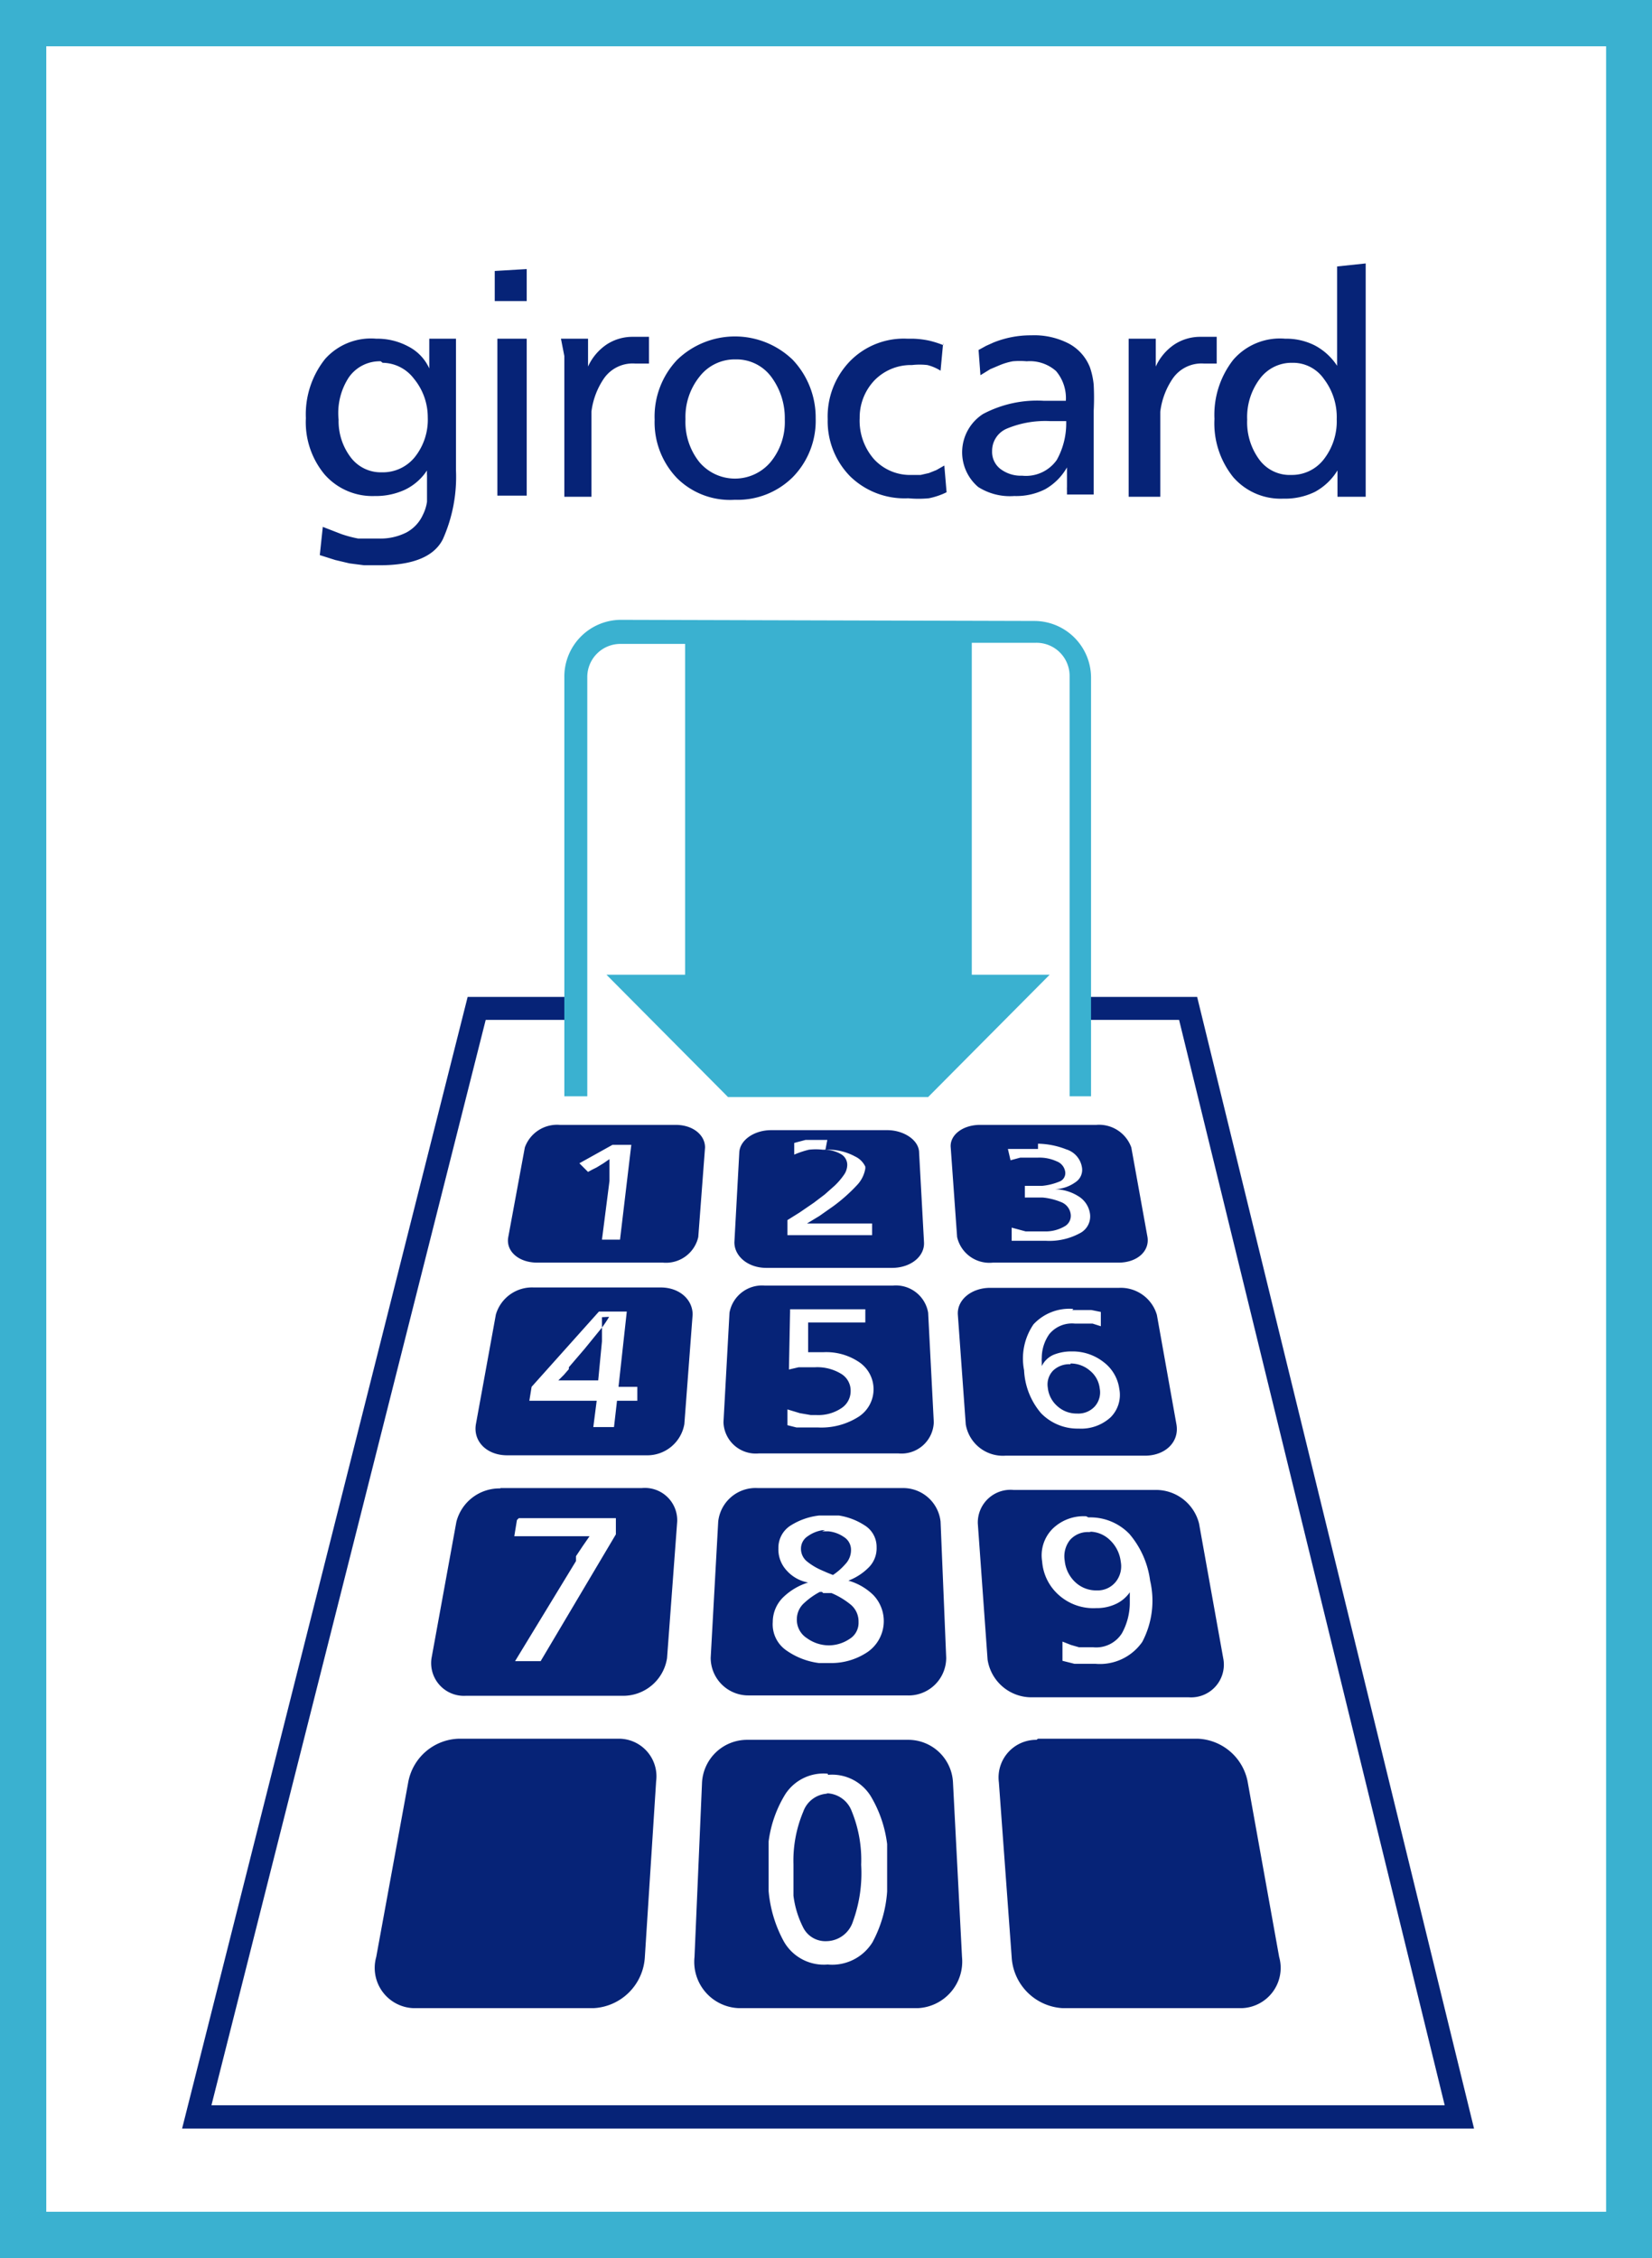
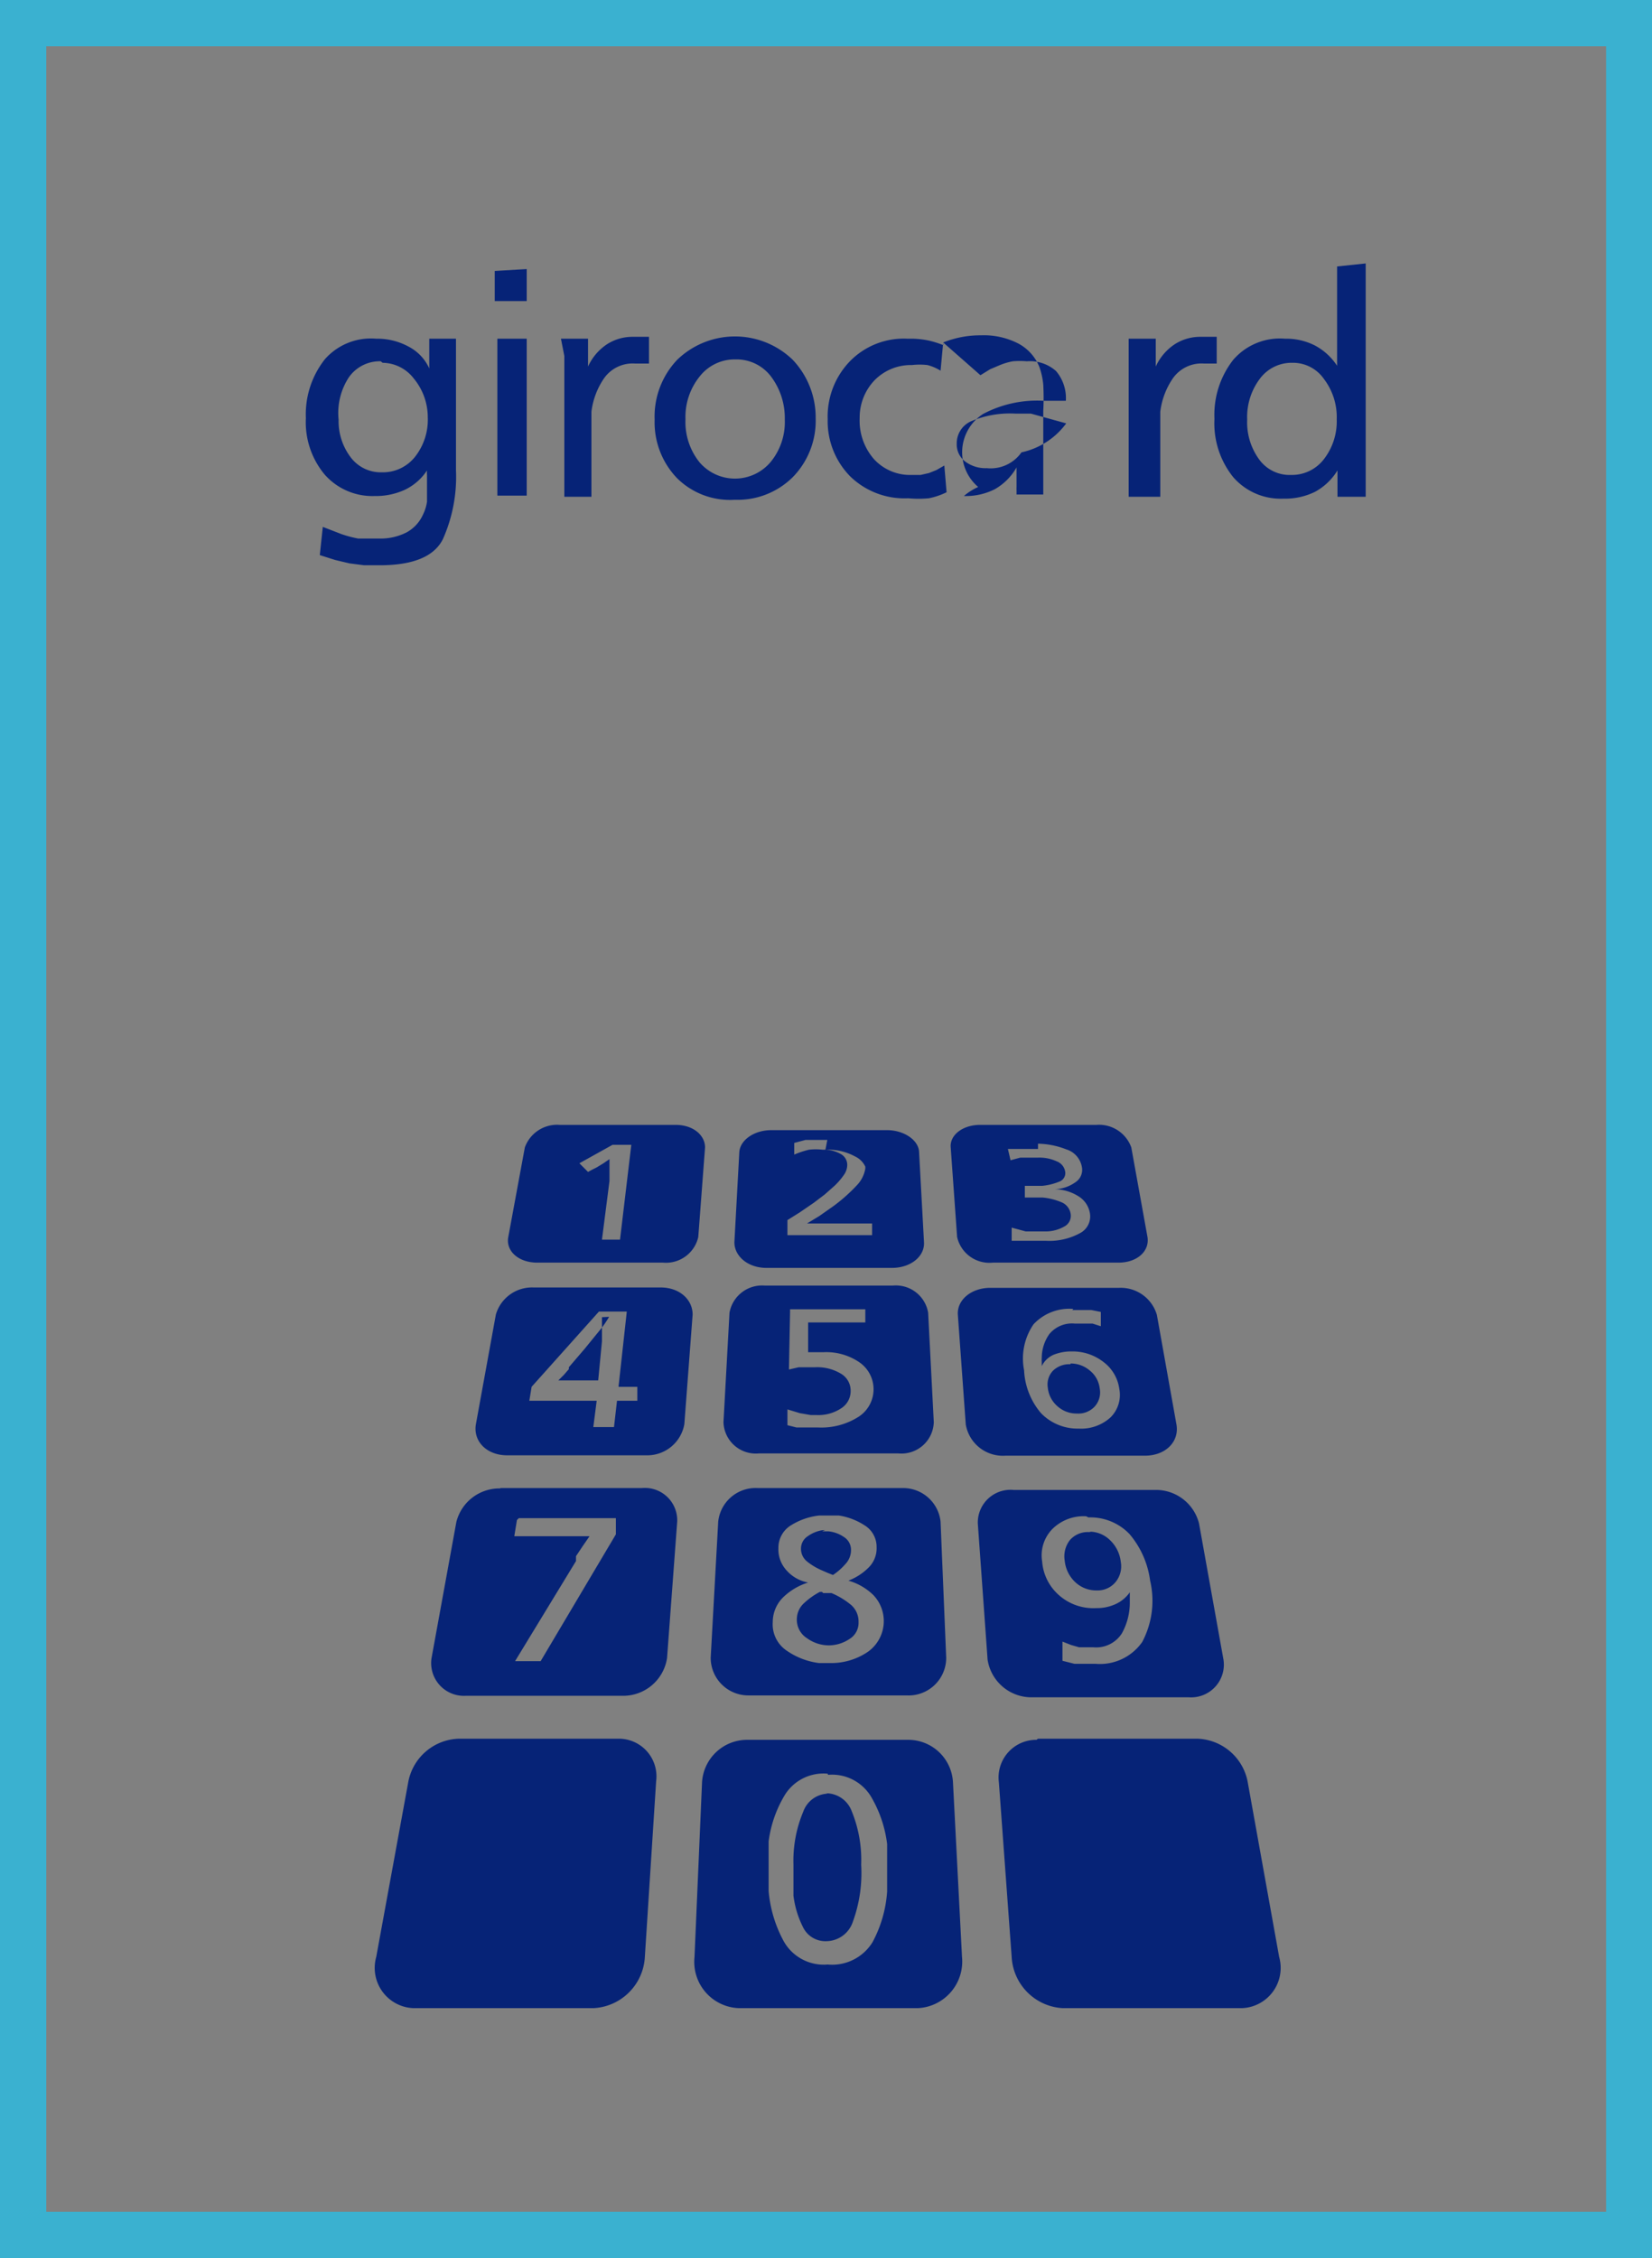
<svg xmlns="http://www.w3.org/2000/svg" id="svg2" viewBox="0 0 43.91 60">
  <rect x="0" y="0" width="43.91" height="60" fill="#808080" stroke="none" />
  <defs>
    <style>.cls-1{fill:#fff;}.cls-2{fill:#3ab1d0;}.cls-3{fill:#062377;}</style>
  </defs>
  <title>girocard</title>
-   <rect class="cls-1" x="0.61" y="0.61" width="42.69" height="58.78" />
  <polygon class="cls-2" points="0.61 0.61 0.61 1.23 42.69 1.23 42.69 58.77 1.23 58.77 1.23 0.61 0.61 0.61 0.61 1.23 0.61 0.61 0 0.61 0 60 43.91 60 43.91 0 0 0 0 0.61 0.61 0.61" />
-   <path class="cls-3" d="M12.12,9V12.5a4.06,4.06,0,0,1-.35,1.83q-.35.69-1.68.69l-.41,0-.39-.05-.38-.09-.41-.13L8.58,14l.49.19a3.16,3.16,0,0,0,.45.12l.27,0h.28a1.53,1.53,0,0,0,.73-.16,1,1,0,0,0,.44-.47,1.14,1.14,0,0,0,.11-.35q0-.18,0-.38v-.32a.9.9,0,0,1,0-.13,1.46,1.46,0,0,1-.58.51,1.84,1.84,0,0,1-.81.17,1.69,1.69,0,0,1-1.33-.57,2.17,2.17,0,0,1-.5-1.5,2.36,2.36,0,0,1,.51-1.57A1.63,1.63,0,0,1,10,9a1.74,1.74,0,0,1,.86.21,1.22,1.22,0,0,1,.55.58v0a.07.07,0,0,1,0,0V9Zm-2,.6a1,1,0,0,0-.85.43A1.73,1.73,0,0,0,9,11.15a1.59,1.59,0,0,0,.32,1,1,1,0,0,0,.83.4,1.09,1.09,0,0,0,.88-.41,1.59,1.59,0,0,0,.34-1.05A1.61,1.61,0,0,0,11,10.06,1.06,1.06,0,0,0,10.17,9.64ZM14,9v4.17h-.78V9Zm0-1.85V8h-.85V7.2ZM14.91,9h.72l0,.74a1.41,1.41,0,0,1,.5-.59,1.25,1.25,0,0,1,.7-.2h.28l.14,0v.71l-.12,0-.1,0h-.15a.93.93,0,0,0-.83.4,2,2,0,0,0-.33.88q0,.08,0,.16t0,.16v1.94H15V10.68q0-.2,0-.41t0-.41l0-.4Zm6.77,2.1a2.14,2.14,0,0,1-.6,1.57,2.08,2.08,0,0,1-1.55.61A2,2,0,0,1,18,12.71a2.14,2.14,0,0,1-.6-1.56A2.19,2.19,0,0,1,18,9.56a2.21,2.21,0,0,1,3.07,0A2.23,2.23,0,0,1,21.68,11.15Zm-.82,0A1.83,1.83,0,0,0,20.49,10a1.15,1.15,0,0,0-.94-.45,1.18,1.18,0,0,0-.95.45,1.71,1.71,0,0,0-.38,1.14,1.71,1.71,0,0,0,.37,1.14,1.24,1.24,0,0,0,1.89,0A1.67,1.67,0,0,0,20.86,11.16Zm4.21-2L25,9.85a1.22,1.22,0,0,0-.35-.15,1.8,1.8,0,0,0-.41,0,1.35,1.35,0,0,0-1,.41,1.43,1.43,0,0,0-.39,1,1.55,1.55,0,0,0,.38,1.09,1.3,1.3,0,0,0,1,.42l.24,0,.22-.05.2-.08.21-.12.06.71a1.94,1.94,0,0,1-.47.16,2.92,2.92,0,0,1-.55,0,2.07,2.07,0,0,1-1.54-.58A2.09,2.09,0,0,1,22,11.14a2.11,2.11,0,0,1,.59-1.54A2,2,0,0,1,24.12,9h.16a2.42,2.42,0,0,1,.41.05A2.57,2.57,0,0,1,25.07,9.17Zm.94.2.2-.11.2-.09a2.64,2.64,0,0,1,1-.19,2,2,0,0,1,1,.22,1.22,1.22,0,0,1,.56.63,2,2,0,0,1,.1.46,6.65,6.65,0,0,1,0,.7v1.17q0,.17,0,.35t0,.35q0,.18,0,.35h-.71s0-.08,0-.11a.84.84,0,0,1,0-.09v-.26s0-.08,0-.12,0-.09,0-.14a1.54,1.54,0,0,1-.58.58,1.7,1.7,0,0,1-.82.18A1.57,1.57,0,0,1,26,12.94,1.21,1.21,0,0,1,26.13,11a3.07,3.07,0,0,1,1.62-.35h.58a1.11,1.11,0,0,0-.26-.79,1.05,1.05,0,0,0-.78-.26,2.12,2.12,0,0,0-.37,0,1.72,1.72,0,0,0-.34.1l-.26.11-.26.16Zm2.33,1.89h-.42a2.65,2.65,0,0,0-1.16.2.64.64,0,0,0-.39.6.57.57,0,0,0,.22.47.9.9,0,0,0,.58.18,1,1,0,0,0,.92-.42A2,2,0,0,0,28.34,11.25ZM30,9h.72l0,.74a1.41,1.41,0,0,1,.5-.59,1.25,1.25,0,0,1,.7-.2h.28l.14,0v.71l-.12,0-.1,0H32a.93.93,0,0,0-.83.4,2,2,0,0,0-.33.88q0,.08,0,.16t0,.16v1.94H30V10.68q0-.2,0-.41t0-.41l0-.4Zm6.3-2v4.2q0,.49,0,1t0,1h-.75v-.7a1.59,1.59,0,0,1-.6.57,1.81,1.81,0,0,1-.84.18,1.67,1.67,0,0,1-1.33-.57,2.28,2.28,0,0,1-.5-1.55,2.37,2.37,0,0,1,.5-1.57A1.64,1.64,0,0,1,34.16,9a1.68,1.68,0,0,1,.79.18,1.6,1.6,0,0,1,.59.54s0-.09,0-.14,0-.1,0-.15,0-.09,0-.14,0-.1,0-.14V7.08ZM34.35,9.64a1.05,1.05,0,0,0-.86.42,1.69,1.69,0,0,0-.34,1.09,1.67,1.67,0,0,0,.32,1.06,1,1,0,0,0,.85.41,1.07,1.07,0,0,0,.87-.42,1.64,1.64,0,0,0,.34-1.06,1.67,1.67,0,0,0-.34-1.07A1,1,0,0,0,34.35,9.64Z" />
+   <path class="cls-3" d="M12.12,9V12.5a4.06,4.06,0,0,1-.35,1.83q-.35.69-1.68.69l-.41,0-.39-.05-.38-.09-.41-.13L8.58,14l.49.19a3.16,3.16,0,0,0,.45.12l.27,0h.28a1.53,1.53,0,0,0,.73-.16,1,1,0,0,0,.44-.47,1.14,1.14,0,0,0,.11-.35q0-.18,0-.38v-.32a.9.9,0,0,1,0-.13,1.46,1.46,0,0,1-.58.51,1.84,1.84,0,0,1-.81.17,1.69,1.69,0,0,1-1.33-.57,2.17,2.17,0,0,1-.5-1.5,2.36,2.36,0,0,1,.51-1.57A1.63,1.63,0,0,1,10,9a1.74,1.74,0,0,1,.86.21,1.22,1.22,0,0,1,.55.58v0a.07.07,0,0,1,0,0V9Zm-2,.6a1,1,0,0,0-.85.43A1.73,1.73,0,0,0,9,11.15a1.59,1.59,0,0,0,.32,1,1,1,0,0,0,.83.4,1.09,1.09,0,0,0,.88-.41,1.59,1.59,0,0,0,.34-1.05A1.61,1.61,0,0,0,11,10.06,1.06,1.06,0,0,0,10.17,9.64ZM14,9v4.17h-.78V9Zm0-1.85V8h-.85V7.2ZM14.91,9h.72l0,.74a1.41,1.41,0,0,1,.5-.59,1.25,1.25,0,0,1,.7-.2h.28l.14,0v.71l-.12,0-.1,0h-.15a.93.93,0,0,0-.83.4,2,2,0,0,0-.33.88q0,.08,0,.16t0,.16v1.94H15V10.68q0-.2,0-.41t0-.41l0-.4Zm6.77,2.1a2.14,2.14,0,0,1-.6,1.57,2.08,2.08,0,0,1-1.55.61A2,2,0,0,1,18,12.71a2.14,2.14,0,0,1-.6-1.56A2.19,2.19,0,0,1,18,9.56a2.21,2.21,0,0,1,3.07,0A2.23,2.23,0,0,1,21.68,11.15Zm-.82,0A1.83,1.83,0,0,0,20.49,10a1.15,1.15,0,0,0-.94-.45,1.18,1.18,0,0,0-.95.45,1.71,1.71,0,0,0-.38,1.14,1.71,1.71,0,0,0,.37,1.14,1.24,1.24,0,0,0,1.89,0A1.67,1.67,0,0,0,20.86,11.16Zm4.21-2L25,9.85a1.22,1.22,0,0,0-.35-.15,1.8,1.8,0,0,0-.41,0,1.35,1.35,0,0,0-1,.41,1.43,1.43,0,0,0-.39,1,1.55,1.55,0,0,0,.38,1.09,1.3,1.3,0,0,0,1,.42l.24,0,.22-.05.2-.08.21-.12.06.71a1.94,1.94,0,0,1-.47.16,2.92,2.92,0,0,1-.55,0,2.07,2.07,0,0,1-1.54-.58A2.09,2.09,0,0,1,22,11.14a2.11,2.11,0,0,1,.59-1.54A2,2,0,0,1,24.12,9h.16a2.42,2.42,0,0,1,.41.05A2.57,2.57,0,0,1,25.07,9.17Za2.64,2.64,0,0,1,1-.19,2,2,0,0,1,1,.22,1.22,1.22,0,0,1,.56.63,2,2,0,0,1,.1.46,6.65,6.65,0,0,1,0,.7v1.17q0,.17,0,.35t0,.35q0,.18,0,.35h-.71s0-.08,0-.11a.84.84,0,0,1,0-.09v-.26s0-.08,0-.12,0-.09,0-.14a1.54,1.54,0,0,1-.58.58,1.7,1.7,0,0,1-.82.18A1.57,1.57,0,0,1,26,12.94,1.21,1.21,0,0,1,26.13,11a3.07,3.07,0,0,1,1.62-.35h.58a1.11,1.11,0,0,0-.26-.79,1.05,1.05,0,0,0-.78-.26,2.12,2.12,0,0,0-.37,0,1.72,1.72,0,0,0-.34.1l-.26.11-.26.16Zm2.33,1.89h-.42a2.65,2.65,0,0,0-1.16.2.64.64,0,0,0-.39.6.57.57,0,0,0,.22.47.9.9,0,0,0,.58.18,1,1,0,0,0,.92-.42A2,2,0,0,0,28.34,11.25ZM30,9h.72l0,.74a1.41,1.41,0,0,1,.5-.59,1.25,1.25,0,0,1,.7-.2h.28l.14,0v.71l-.12,0-.1,0H32a.93.93,0,0,0-.83.4,2,2,0,0,0-.33.88q0,.08,0,.16t0,.16v1.94H30V10.68q0-.2,0-.41t0-.41l0-.4Zm6.3-2v4.2q0,.49,0,1t0,1h-.75v-.7a1.59,1.59,0,0,1-.6.57,1.81,1.81,0,0,1-.84.18,1.67,1.67,0,0,1-1.33-.57,2.28,2.28,0,0,1-.5-1.55,2.37,2.37,0,0,1,.5-1.57A1.64,1.64,0,0,1,34.16,9a1.68,1.68,0,0,1,.79.18,1.6,1.6,0,0,1,.59.54s0-.09,0-.14,0-.1,0-.15,0-.09,0-.14,0-.1,0-.14V7.08ZM34.35,9.64a1.05,1.05,0,0,0-.86.42,1.69,1.69,0,0,0-.34,1.09,1.67,1.67,0,0,0,.32,1.06,1,1,0,0,0,.85.41,1.07,1.07,0,0,0,.87-.42,1.64,1.64,0,0,0,.34-1.06,1.67,1.67,0,0,0-.34-1.07A1,1,0,0,0,34.35,9.64Z" />
  <path class="cls-3" d="M12.2,46.2h4.24a1,1,0,0,1,1,1.13L17.14,52a1.44,1.44,0,0,1-1.37,1.36H11A1.07,1.07,0,0,1,10,52l.85-4.64A1.41,1.41,0,0,1,12.2,46.2m15.39,0h4.24a1.41,1.41,0,0,1,1.33,1.13L34,52a1.07,1.07,0,0,1-1,1.36H28.25A1.44,1.44,0,0,1,26.89,52l-.34-4.64a1,1,0,0,1,1-1.13m-7.7,0a1.2,1.2,0,0,0-1.19,1.13L18.46,52a1.23,1.23,0,0,0,1.19,1.36h4.74A1.24,1.24,0,0,0,25.57,52l-.24-4.64a1.19,1.19,0,0,0-1.19-1.13H19.9m2.11.93a1.21,1.21,0,0,1,1.13.56A3.25,3.25,0,0,1,23.58,49c0,.11,0,.22,0,.33s0,.22,0,.32,0,.2,0,.3,0,.21,0,.31a3.32,3.32,0,0,1-.39,1.35A1.26,1.26,0,0,1,22,52.2a1.22,1.22,0,0,1-1.17-.62,3.41,3.41,0,0,1-.4-1.33c0-.12,0-.25,0-.37s0-.24,0-.35,0-.19,0-.29,0-.21,0-.31a3.17,3.17,0,0,1,.44-1.25A1.21,1.21,0,0,1,22,47.13m0,.53a.72.72,0,0,0-.65.48,3.36,3.36,0,0,0-.26,1.4c0,.11,0,.24,0,.38s0,.29,0,.45a2.55,2.55,0,0,0,.25.83.66.66,0,0,0,.63.38.75.75,0,0,0,.7-.52,3.76,3.76,0,0,0,.22-1.51,3.42,3.42,0,0,0-.25-1.42.73.73,0,0,0-.68-.48M14.18,34.21a1,1,0,0,0-1,.72l-.53,2.91c-.08.46.29.83.83.83h3.71a1,1,0,0,0,1-.83l.22-2.91c0-.4-.35-.72-.85-.72H14.18m1.74.64h.74l-.22,2h.5l0,.37H16.4l-.08.7h-.55l.09-.7H14.07l.06-.37,1.79-2m.27.14v0a2.6,2.6,0,0,1-.21.31l-.44.54-.42.49,0,0,0,0,0,0,0,.05-.13.15-.15.15H15.9L16,35.64c0-.05,0-.11,0-.16l0-.16v-.07l0-.13s0-.08,0-.12m10.32-.78c-.5,0-.89.32-.86.72l.21,2.91a1,1,0,0,0,1.05.83h3.71c.55,0,.92-.37.84-.83l-.52-2.91a1,1,0,0,0-1-.72H26.5m2,.59h.28l.23,0,.25.05v.38l-.22-.07-.2,0h-.27a.78.78,0,0,0-.68.28,1.1,1.1,0,0,0-.2.63.68.68,0,0,0,0,.11s0,.07,0,.11A.63.63,0,0,1,28,36a1.25,1.25,0,0,1,.49-.09,1.33,1.33,0,0,1,.84.28,1.07,1.07,0,0,1,.42.71.84.84,0,0,1-.23.76,1.16,1.16,0,0,1-.85.3,1.35,1.35,0,0,1-1-.41,1.89,1.89,0,0,1-.45-1.14,1.61,1.61,0,0,1,.25-1.22,1.3,1.3,0,0,1,1.06-.41m-.08,1.47a.62.62,0,0,0-.46.17.53.53,0,0,0-.14.45.75.75,0,0,0,.25.49.76.76,0,0,0,.53.2.59.59,0,0,0,.47-.19.56.56,0,0,0,.13-.48.71.71,0,0,0-.26-.47.78.78,0,0,0-.51-.19m-8.13-2.07a.88.88,0,0,0-.94.72l-.16,2.91a.86.86,0,0,0,.94.83h3.71a.86.86,0,0,0,.94-.83l-.15-2.91a.87.87,0,0,0-.94-.72H20.34m.66.63h2v.35H21.48l0,.55s0,.08,0,.12,0,.08,0,.12l.05,0h.06l.14,0h.16a1.56,1.56,0,0,1,.94.26.87.87,0,0,1,0,1.45,1.84,1.84,0,0,1-1.09.29h-.34l-.23,0-.24-.06,0-.42.33.1.29.05h.15a1.1,1.1,0,0,0,.66-.18.54.54,0,0,0,.25-.46.52.52,0,0,0-.26-.46,1.22,1.22,0,0,0-.68-.17h-.19l-.25,0-.26.06L21,34.85m-7.7,4.7a1.18,1.18,0,0,0-1.17.89l-.66,3.62a.87.87,0,0,0,.91,1h4.16a1.18,1.18,0,0,0,1.19-1L18,40.43a.86.86,0,0,0-.94-.89H13.3m.49.8h2.58l0,.43-2,3.37h-.68l1.62-2.66,0-.07,0-.06,0,0,0,0,.18-.27.18-.26h-2l.07-.43m13.2-.8a.87.87,0,0,0-.95.89l.26,3.62a1.18,1.18,0,0,0,1.19,1h4.16a.87.87,0,0,0,.92-1l-.65-3.62a1.18,1.18,0,0,0-1.16-.89H27m1.93.73a1.44,1.44,0,0,1,1.09.44A2.39,2.39,0,0,1,30.57,42a2.34,2.34,0,0,1-.21,1.63,1.37,1.37,0,0,1-1.24.58h-.29l-.27,0-.32-.08,0-.51.23.09.21.06.18,0h.19a.81.81,0,0,0,.77-.37,1.68,1.68,0,0,0,.21-.8c0-.05,0-.1,0-.14s0-.1,0-.15a.93.93,0,0,1-.37.31,1.19,1.19,0,0,1-.52.11,1.38,1.38,0,0,1-1-.35,1.32,1.32,0,0,1-.44-.89,1,1,0,0,1,.28-.87,1.18,1.18,0,0,1,.89-.33m.08.42a.63.63,0,0,0-.51.21.7.7,0,0,0-.14.55.9.9,0,0,0,.28.57.81.81,0,0,0,.57.22.62.62,0,0,0,.5-.22.66.66,0,0,0,.14-.54.94.94,0,0,0-.29-.58A.78.78,0,0,0,29,40.7m-8.86-1.16a1,1,0,0,0-1.05.89l-.2,3.62a1,1,0,0,0,1,1H24.1a1,1,0,0,0,1.05-1L25,40.43a1,1,0,0,0-1-.89H20.15m1.86.73h.14l.15,0a1.75,1.75,0,0,1,.68.26.67.67,0,0,1,.32.58.72.72,0,0,1-.21.54,1.53,1.53,0,0,1-.54.35,1.56,1.56,0,0,1,.66.38,1,1,0,0,1-.14,1.51,1.73,1.73,0,0,1-1,.3h-.3a1.93,1.93,0,0,1-.86-.33.84.84,0,0,1-.37-.76.92.92,0,0,1,.29-.67,1.66,1.66,0,0,1,.65-.38,1,1,0,0,1-.58-.33.82.82,0,0,1-.21-.58.7.7,0,0,1,.35-.62,1.79,1.79,0,0,1,.73-.25H22m-.07.39h-.07a.91.91,0,0,0-.39.16.39.39,0,0,0-.18.33.43.43,0,0,0,.16.34,1.68,1.68,0,0,0,.38.23l.16.07.15.06,0,0,0,0a1.63,1.63,0,0,0,.33-.29.54.54,0,0,0,.15-.38.4.4,0,0,0-.19-.34.87.87,0,0,0-.41-.15h-.17m0,1.61-.06,0,0,0a1.93,1.93,0,0,0-.41.29.58.58,0,0,0-.2.43.58.58,0,0,0,.27.51,1,1,0,0,0,.59.19h0a1,1,0,0,0,.54-.17.5.5,0,0,0,.24-.45.58.58,0,0,0-.23-.48,2.08,2.08,0,0,0-.49-.29l-.11,0-.11,0m-7-12.44a.91.91,0,0,0-.93.6l-.44,2.38c-.07.37.27.68.77.68h3.34a.88.88,0,0,0,.94-.68l.18-2.38c0-.33-.32-.6-.78-.6H14.9m1.44.53h.44l-.3,2.52H16l.2-1.56,0-.15s0-.1,0-.15l0-.14,0-.14-.16.11-.18.11-.12.06-.11.06-.23-.23.88-.49m9.77-.53c-.46,0-.81.27-.78.6l.17,2.38a.88.88,0,0,0,.95.68h3.34c.49,0,.83-.3.77-.68l-.43-2.38a.91.91,0,0,0-.93-.6H26.11m1.48.5h0a2.15,2.15,0,0,1,.75.15.6.6,0,0,1,.42.49.39.39,0,0,1-.17.38,1,1,0,0,1-.56.19,1.21,1.21,0,0,1,.64.19.65.65,0,0,1,.3.45.5.5,0,0,1-.27.53,1.7,1.7,0,0,1-.9.2h-.19l-.2,0-.26,0-.26,0,0-.35.37.1.33,0h.16a1,1,0,0,0,.54-.13.32.32,0,0,0,.17-.32.4.4,0,0,0-.26-.33,1.69,1.69,0,0,0-.49-.12h-.47l0-.31h.46a1.6,1.6,0,0,0,.45-.11.24.24,0,0,0,.16-.28.35.35,0,0,0-.22-.26,1.1,1.1,0,0,0-.5-.1h-.22l-.25,0-.26.07-.07-.3.19,0,.18,0,.21,0h.22m-7.09-.5c-.46,0-.84.27-.85.6l-.13,2.38c0,.37.36.68.85.68h3.34c.49,0,.87-.3.85-.68l-.13-2.38c0-.33-.4-.6-.85-.6H20.5m1.44.52a1.5,1.5,0,0,1,.79.18A.56.56,0,0,1,23,31s0,0,0,.05v0a.84.84,0,0,1-.22.44,4.47,4.47,0,0,1-.63.56l-.37.26-.33.2,0,0,0,0,.18,0h1.55v.31H20.93v-.4l.32-.2.38-.26.29-.22.26-.23a1.8,1.8,0,0,0,.25-.29.47.47,0,0,0,.09-.27.33.33,0,0,0-.18-.29.9.9,0,0,0-.47-.11,1.61,1.61,0,0,0-.37,0,2.47,2.47,0,0,0-.39.13l0-.31.3-.08.25,0h.33" />
-   <path class="cls-3" d="M28.73,27.1h2.61L38.4,55.94H5.62L12.91,27.1h2.32a.31.31,0,0,0,0-.61H12.43L4.84,56.56H39.18L31.82,26.49H28.73a.31.31,0,0,0,0,.61Z" />
-   <path class="cls-2" d="M16.49,16.47A1.51,1.51,0,0,0,15,18V29.13h.61V18a.88.88,0,0,1,.9-.89h1.7v8.79H16.12l3.23,3.25h5.32l3.23-3.25H25.83V17.08h1.7a.88.88,0,0,1,.9.89V29.13H29V18a1.51,1.51,0,0,0-1.51-1.5Z" />
</svg>